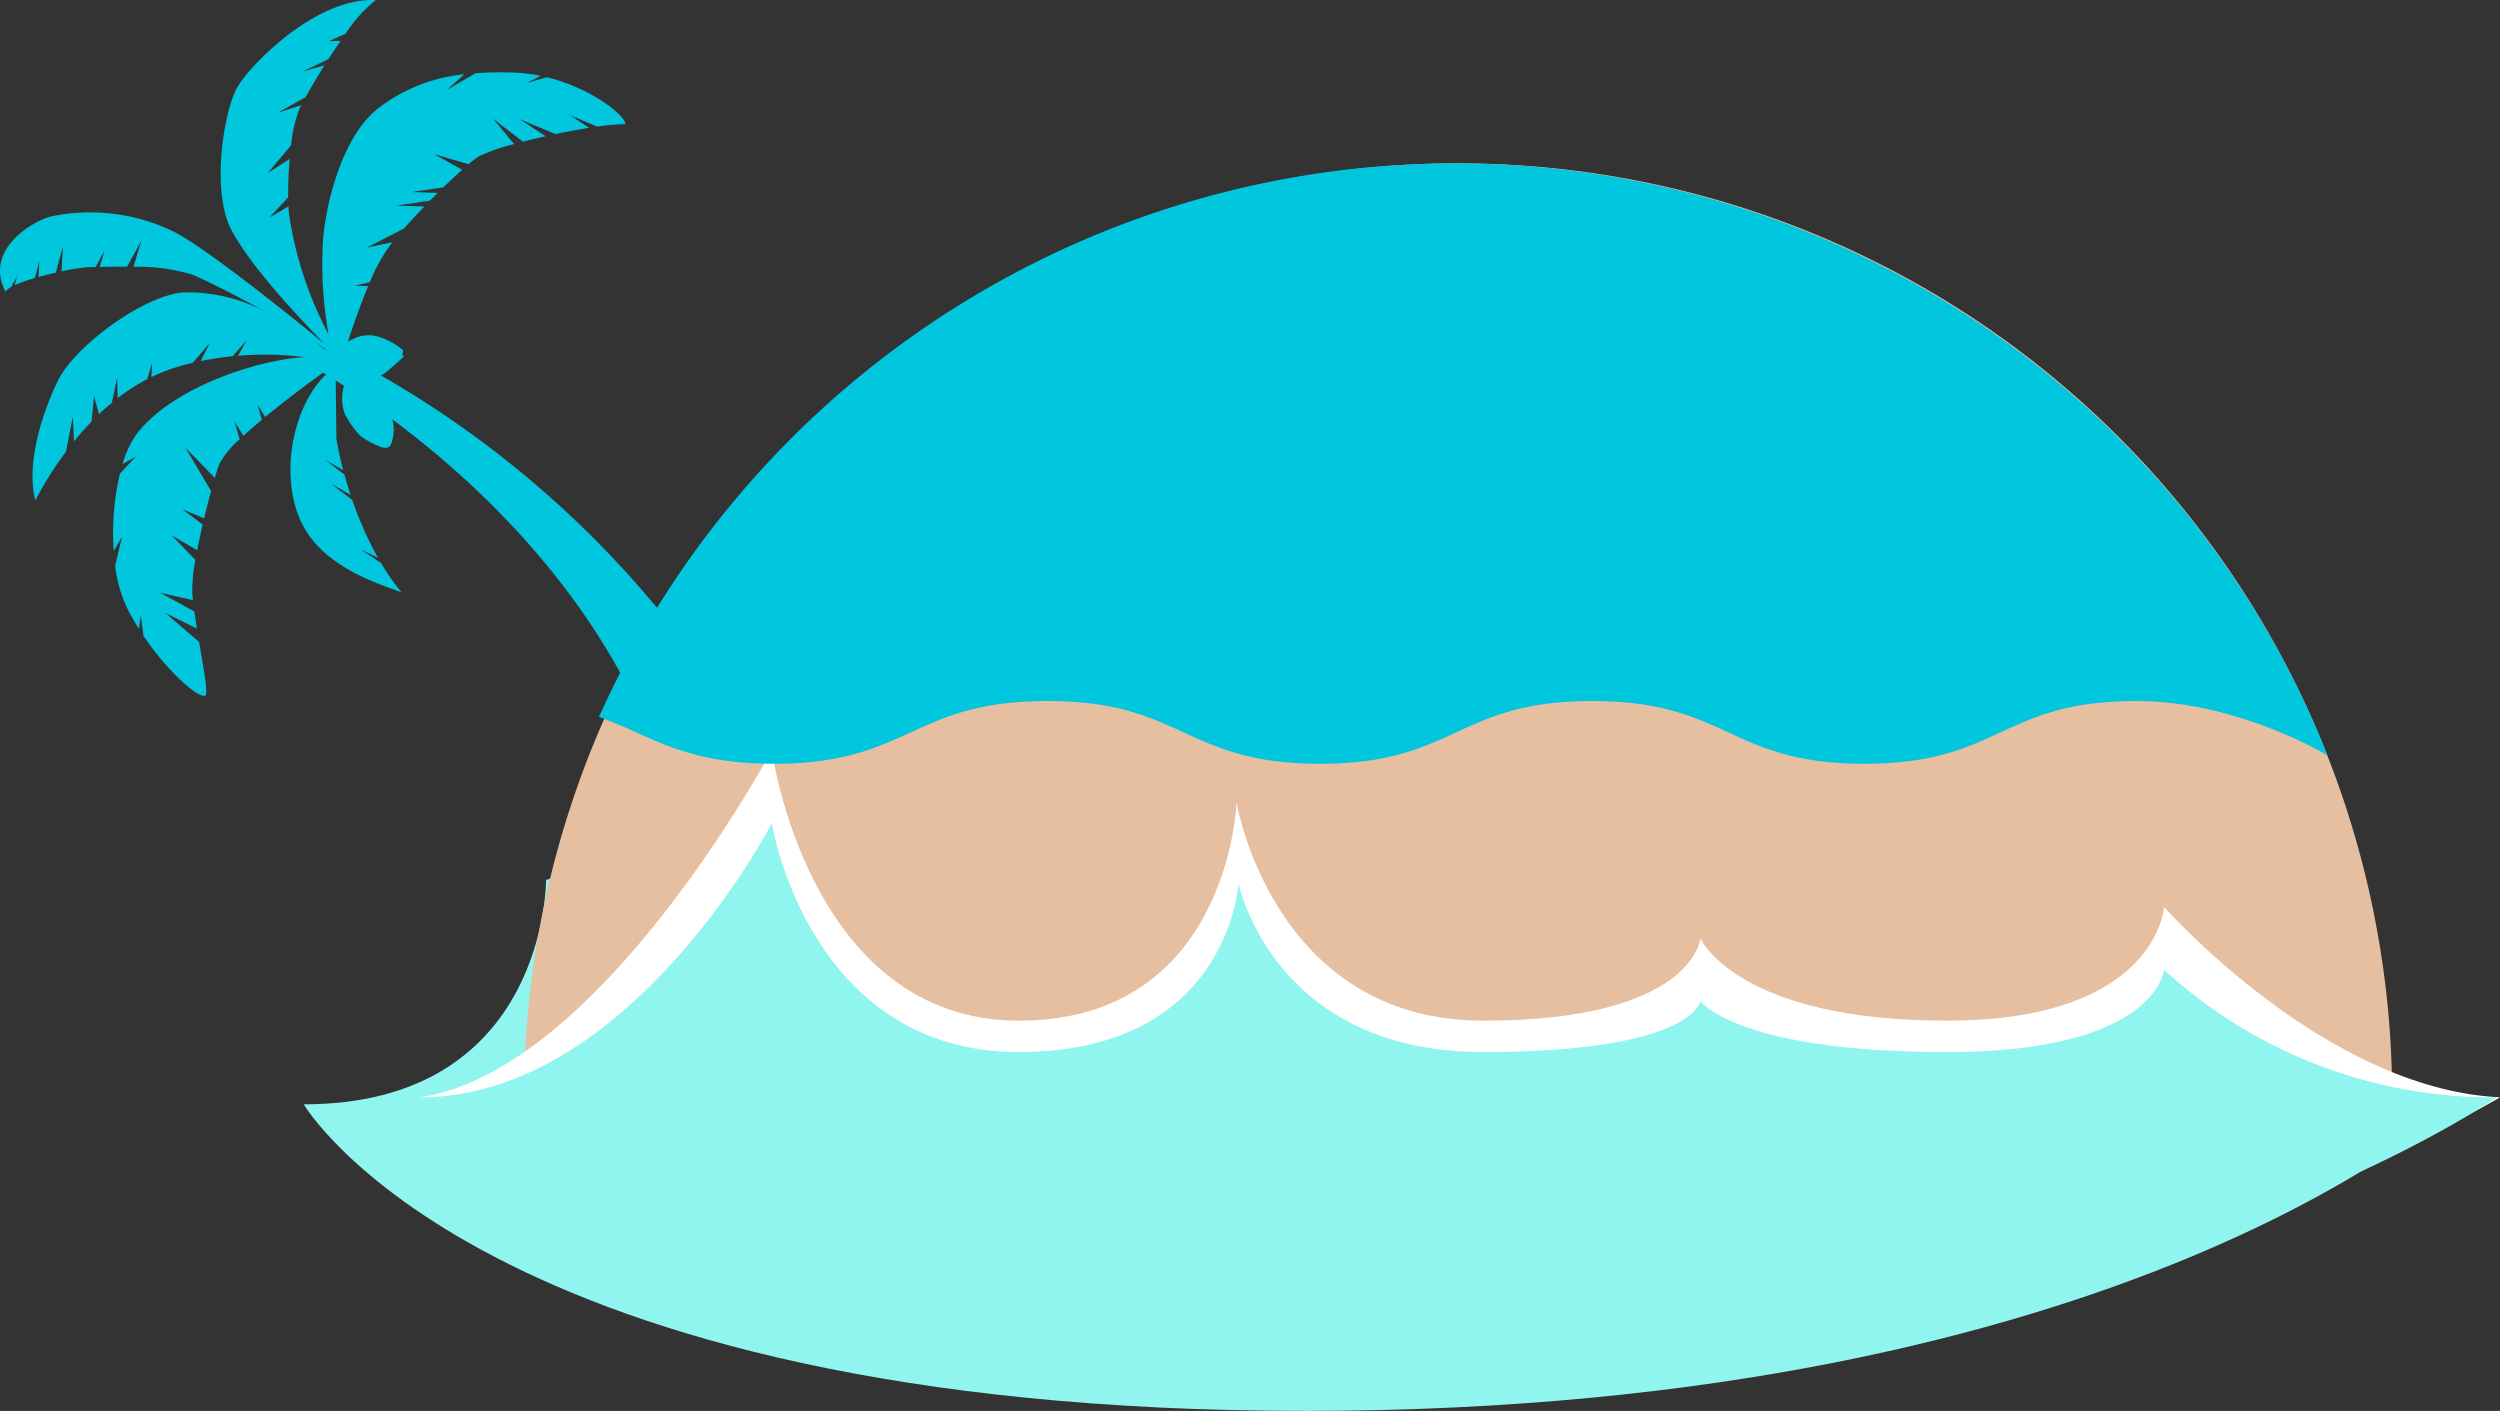
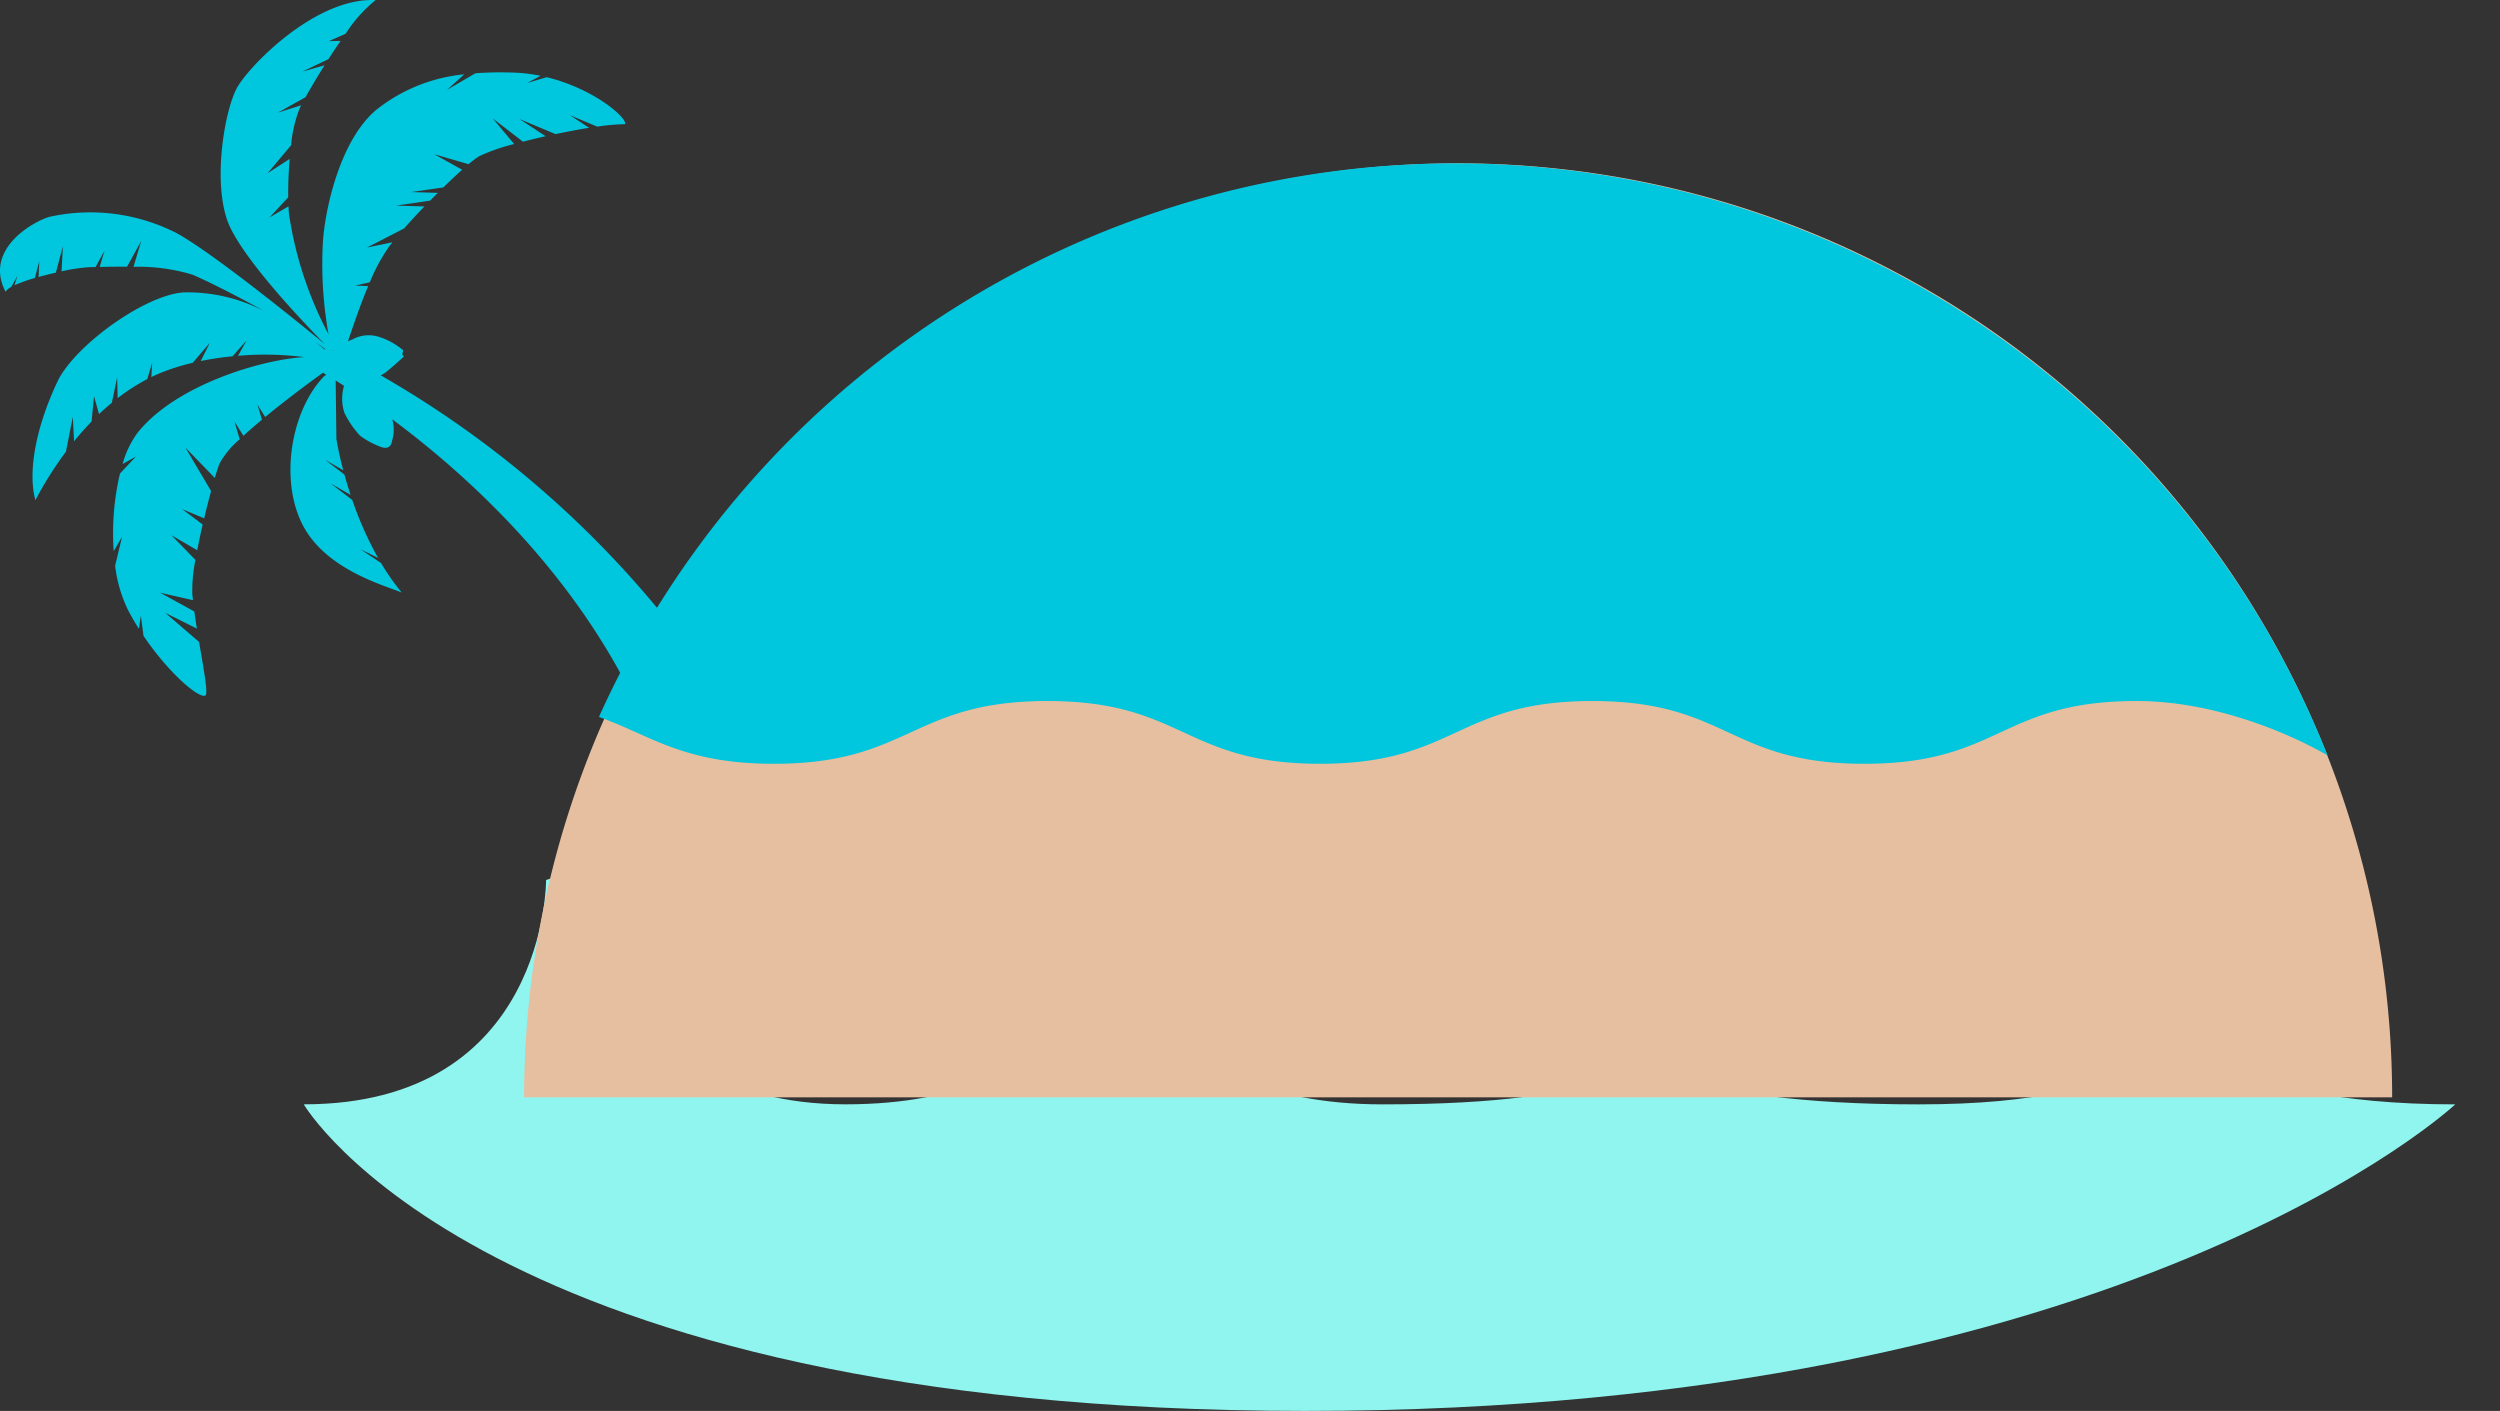
<svg xmlns="http://www.w3.org/2000/svg" id="レイヤー_1" data-name="レイヤー 1" viewBox="0 0 239.046 134.91">
  <rect x="0" y="0" width="239.046" height="134.91" fill="#333333" stroke="none" />
  <defs>
    <style>
      .cls-1 {
        fill: #90f4ef;
      }

      .cls-2 {
        fill: #e6bea0;
      }

      .cls-3 {
        fill: #fff;
      }

      .cls-4 {
        fill: #00c6de;
      }
    </style>
  </defs>
  <title>island21</title>
  <g>
    <path class="cls-1" d="M30.471,106.4c23.272,0,23.174-21.449,23.174-21.449l1.268-.424S58.972,106.4,82.245,106.4,105.18,90.955,105.18,90.955l1.148-1.424s4,16.873,27.271,16.873,22.905-4.449,22.905-4.449l1.133-.424s3.992,4.873,27.264,4.873,22.9-7.449,22.9-7.449l1.131-.424s3.991,7.873,27.263,7.873c0,0-31.276,29.312-109.942,29.312S30.471,106.4,30.471,106.4Z" transform="translate(-1.428 -0.806)" />
    <path class="cls-2" d="M230.162,105.734a89.308,89.308,0,0,0-178.617,0Z" transform="translate(-1.428 -0.806)" />
-     <path class="cls-3" d="M41.545,105.734c17.3-2.525,33.68-33.2,33.68-33.2S78.734,98.4,98.85,98.4,119.666,77.53,119.666,77.53,123.123,98.4,143.239,98.4s20.778-7.873,20.778-7.873,3.45,7.873,23.566,7.873,20.773-10.873,20.773-10.873,15.367,17.428,32.117,18.2c0,0-35.586,21.982-103.583,21.982S41.545,105.734,41.545,105.734Z" transform="translate(-1.428 -0.806)" />
-     <path class="cls-1" d="M41.545,105.734c20.116,0,33.68-26.2,33.68-26.2S78.734,101.4,98.85,101.4s21-16.148,21-16.148,3.269,16.148,23.385,16.148,20.778-4.873,20.778-4.873,3.45,4.873,23.566,4.873,20.773-7.873,20.773-7.873a46.394,46.394,0,0,0,31.806,12.2s-35.274,24.982-103.271,24.982S41.545,105.734,41.545,105.734Z" transform="translate(-1.428 -0.806)" />
    <path class="cls-4" d="M37.829,36.694a2.329,2.329,0,0,0,.537-.325c1.026-.847,1.681-1.476,1.681-1.476l-.153-.192.088-.4a6.644,6.644,0,0,0-2.3-1.278,3.216,3.216,0,0,0-2.6.262,1.885,1.885,0,0,0-.384.165c.475-1.409,1.147-3.411,1.934-5.287l-1.24-.048,1.4-.323a16.957,16.957,0,0,1,1.943-3.549l.215-.269-2.43.5,3.552-1.827c.6-.682,1.264-1.4,1.938-2.1l-2.713-.084,3.252-.471q.372-.378.739-.744l-2.53-.078,3.061-.444c.648-.63,1.264-1.207,1.8-1.687l-2.671-1.488,3.285.955a8.023,8.023,0,0,1,1.016-.763,17.83,17.83,0,0,1,3.341-1.165l-2.04-2.444,2.881,2.221c.69-.178,1.422-.355,2.169-.523l-2.509-1.649,3.452,1.445c1.1-.231,2.2-.439,3.218-.6l-1.846-1.214,2.621,1.1a20.651,20.651,0,0,1,2.655-.237c.228-.6-2.984-3.393-7.487-4.49l-1.871.555,1.285-.686a15.122,15.122,0,0,0-2.533-.307,33.554,33.554,0,0,0-3.7.062L44.17,9.4l1.647-1.486A15.947,15.947,0,0,0,37.5,11.234c-3.453,2.789-4.949,9.27-5.191,12.618a38.138,38.138,0,0,0,.531,8.919A35.774,35.774,0,0,1,29.065,21.3c-.023-.227-.039-.486-.052-.761L27.194,21.6l1.792-1.925c-.014-1.1.032-2.4.14-3.675l-2.108,1.367,2.245-2.673a12.573,12.573,0,0,1,.821-3.534c.042-.085.092-.183.146-.287l-2.23.7L30.644,10.1c.461-.827,1.1-1.909,1.812-3.049l-2.109.6,2.489-1.193c.375-.584.764-1.173,1.157-1.741l-1.111.021,1.593-.706A13.488,13.488,0,0,1,37.348.814C31.577.54,25.215,7.158,24.09,9.2s-2.292,8.484-.984,12.524c1.111,3.432,7.474,10.053,9.369,11.974C30.2,31.829,21.839,25.019,18.269,23.07A18.17,18.17,0,0,0,6.195,21.529c-1.452.384-6.38,3.059-4.234,7.172a1.324,1.324,0,0,1,.544-.456L3.09,27.18l-.271.9a14.533,14.533,0,0,1,1.947-.694l.422-1.623L5.114,27.29c.542-.151,1.107-.29,1.657-.414l.668-2.523-.126,2.4a17.107,17.107,0,0,1,2.651-.4c.152,0,.355-.006.6-.011l.861-1.565-.466,1.555c.7-.016,1.62-.033,2.617-.024l1.359-2.469-.742,2.478a17.868,17.868,0,0,1,5.65.757c1.348.574,4.078,1.932,6.868,3.491A15.93,15.93,0,0,0,19,28.764c-3.777.252-10.487,5.141-12.087,8.546-2.27,4.83-2.771,8.932-2.1,11.327A34.326,34.326,0,0,1,7.73,44l.661-3.331L8.509,43c.536-.658,1.094-1.289,1.672-1.883L10.42,38.7l.476,1.7c.4-.38.81-.737,1.227-1.08l.508-2.423.048,1.976a18.9,18.9,0,0,1,2.83-1.818l.47-1.573L15.9,36.862c.332-.162.667-.313,1.005-.449a20.614,20.614,0,0,1,2.953-.918L21.5,33.573l-.88,1.754a29.583,29.583,0,0,1,3.041-.452l1.349-1.523-.826,1.476a29.9,29.9,0,0,1,6.357.125c-4.056.215-12.368,2.667-16,7.286a9.224,9.224,0,0,0-1.392,2.939l1.28-.722L12.9,46.085a24.83,24.83,0,0,0-.6,7.419l.8-1.375L12.436,54.9a13.238,13.238,0,0,0,1.243,4.256c.319.61.665,1.2,1.028,1.777l.19-1.256.252,1.931c2.356,3.477,5.212,5.96,5.9,5.716.313-.11-.132-2.455-.585-5.137l-3.227-2.777,3.016,1.5c-.087-.549-.17-1.1-.243-1.638l-3.272-1.793,3.139.715c-.023-.215-.045-.427-.063-.634a14.981,14.981,0,0,1,.3-3.216L17.828,51.99l2.458,1.426c.153-.795.331-1.63.521-2.456l-1.958-1.473,2.1.881c.218-.919.447-1.811.665-2.609L19.15,43.6l2.816,2.905c.163-.546.311-1,.432-1.332a8.288,8.288,0,0,1,1.952-2.366l-.506-1.7.86,1.373c.54-.5,1.141-1.018,1.768-1.542L26.047,39.5l.737,1.179c1.973-1.626,4.151-3.245,5.525-4.234l.324.2-.182.107c-3.17,3.215-4.333,9.908-2.077,14.256s7.973,5.8,9.466,6.463a22.815,22.815,0,0,1-1.978-2.83L35.9,53.325l1.679.828a33.308,33.308,0,0,1-2.465-5.539l-2.065-1.58,1.9,1.091c-.229-.692-.424-1.345-.588-1.943l-1.83-1.4,1.719.988c-.477-1.8-.657-3-.657-3l-.068-5.581q.37.232.8.509a4.307,4.307,0,0,0,.043,2.605,8.918,8.918,0,0,0,1.5,2.176,8.323,8.323,0,0,0,2.023,1.079c.511.161.92.058,1.025-.6a3.657,3.657,0,0,0,.023-2.055c7.419,5.517,18.539,15.576,24.5,29.851l5.928-5.079A96.841,96.841,0,0,0,37.829,36.694Zm-4.605-2.36-.088-.042-.013-.019c.027.006.053.01.086.015Zm-.7-.162-.024.061c-.2-.161-.509-.407-.939-.725C31.9,33.732,32.22,33.954,32.523,34.171Z" transform="translate(-1.428 -0.806)" />
    <path class="cls-4" d="M223.989,73.042A89.774,89.774,0,0,0,58.724,69.3v.069c5,1.778,8.01,4.467,16.712,4.467,13,0,13.141-6,26.141-6s13.071,6,26.07,6,13.035-6,26.034-6,13.018,6,26.018,6,13.011-6,26.013-6C215.443,67.833,223.989,73.042,223.989,73.042Z" transform="translate(-1.428 -0.806)" />
  </g>
</svg>